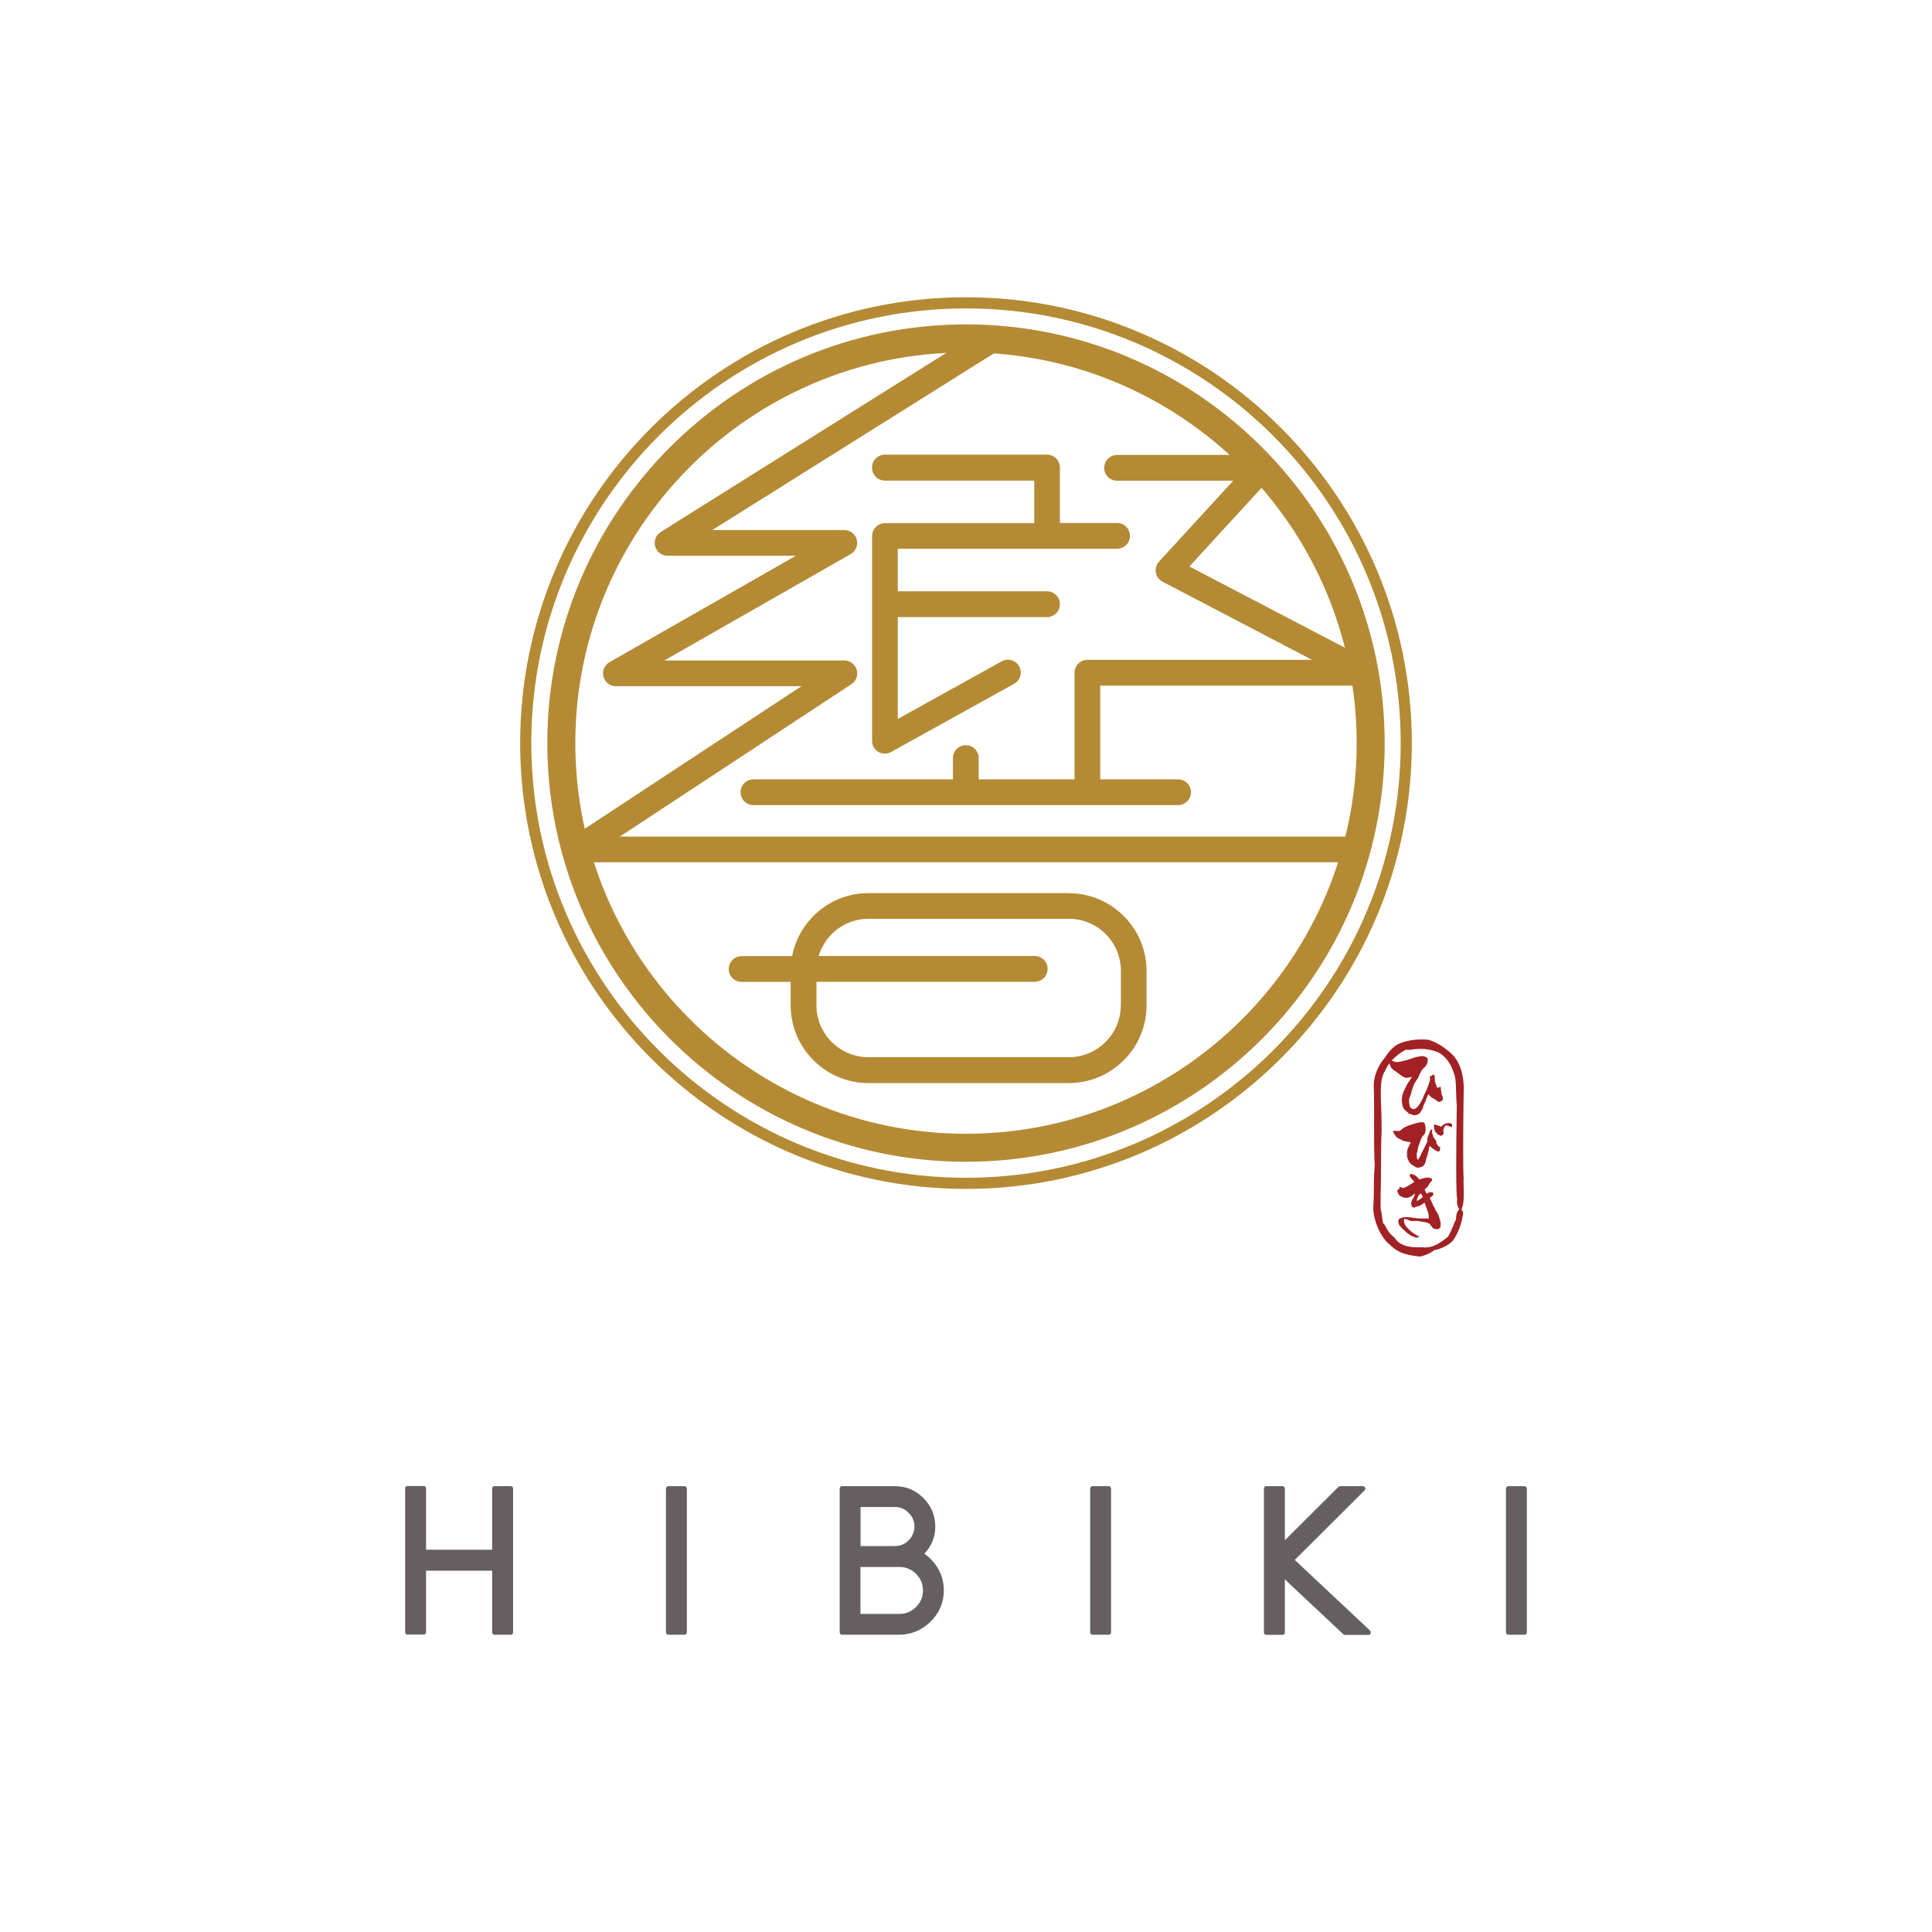
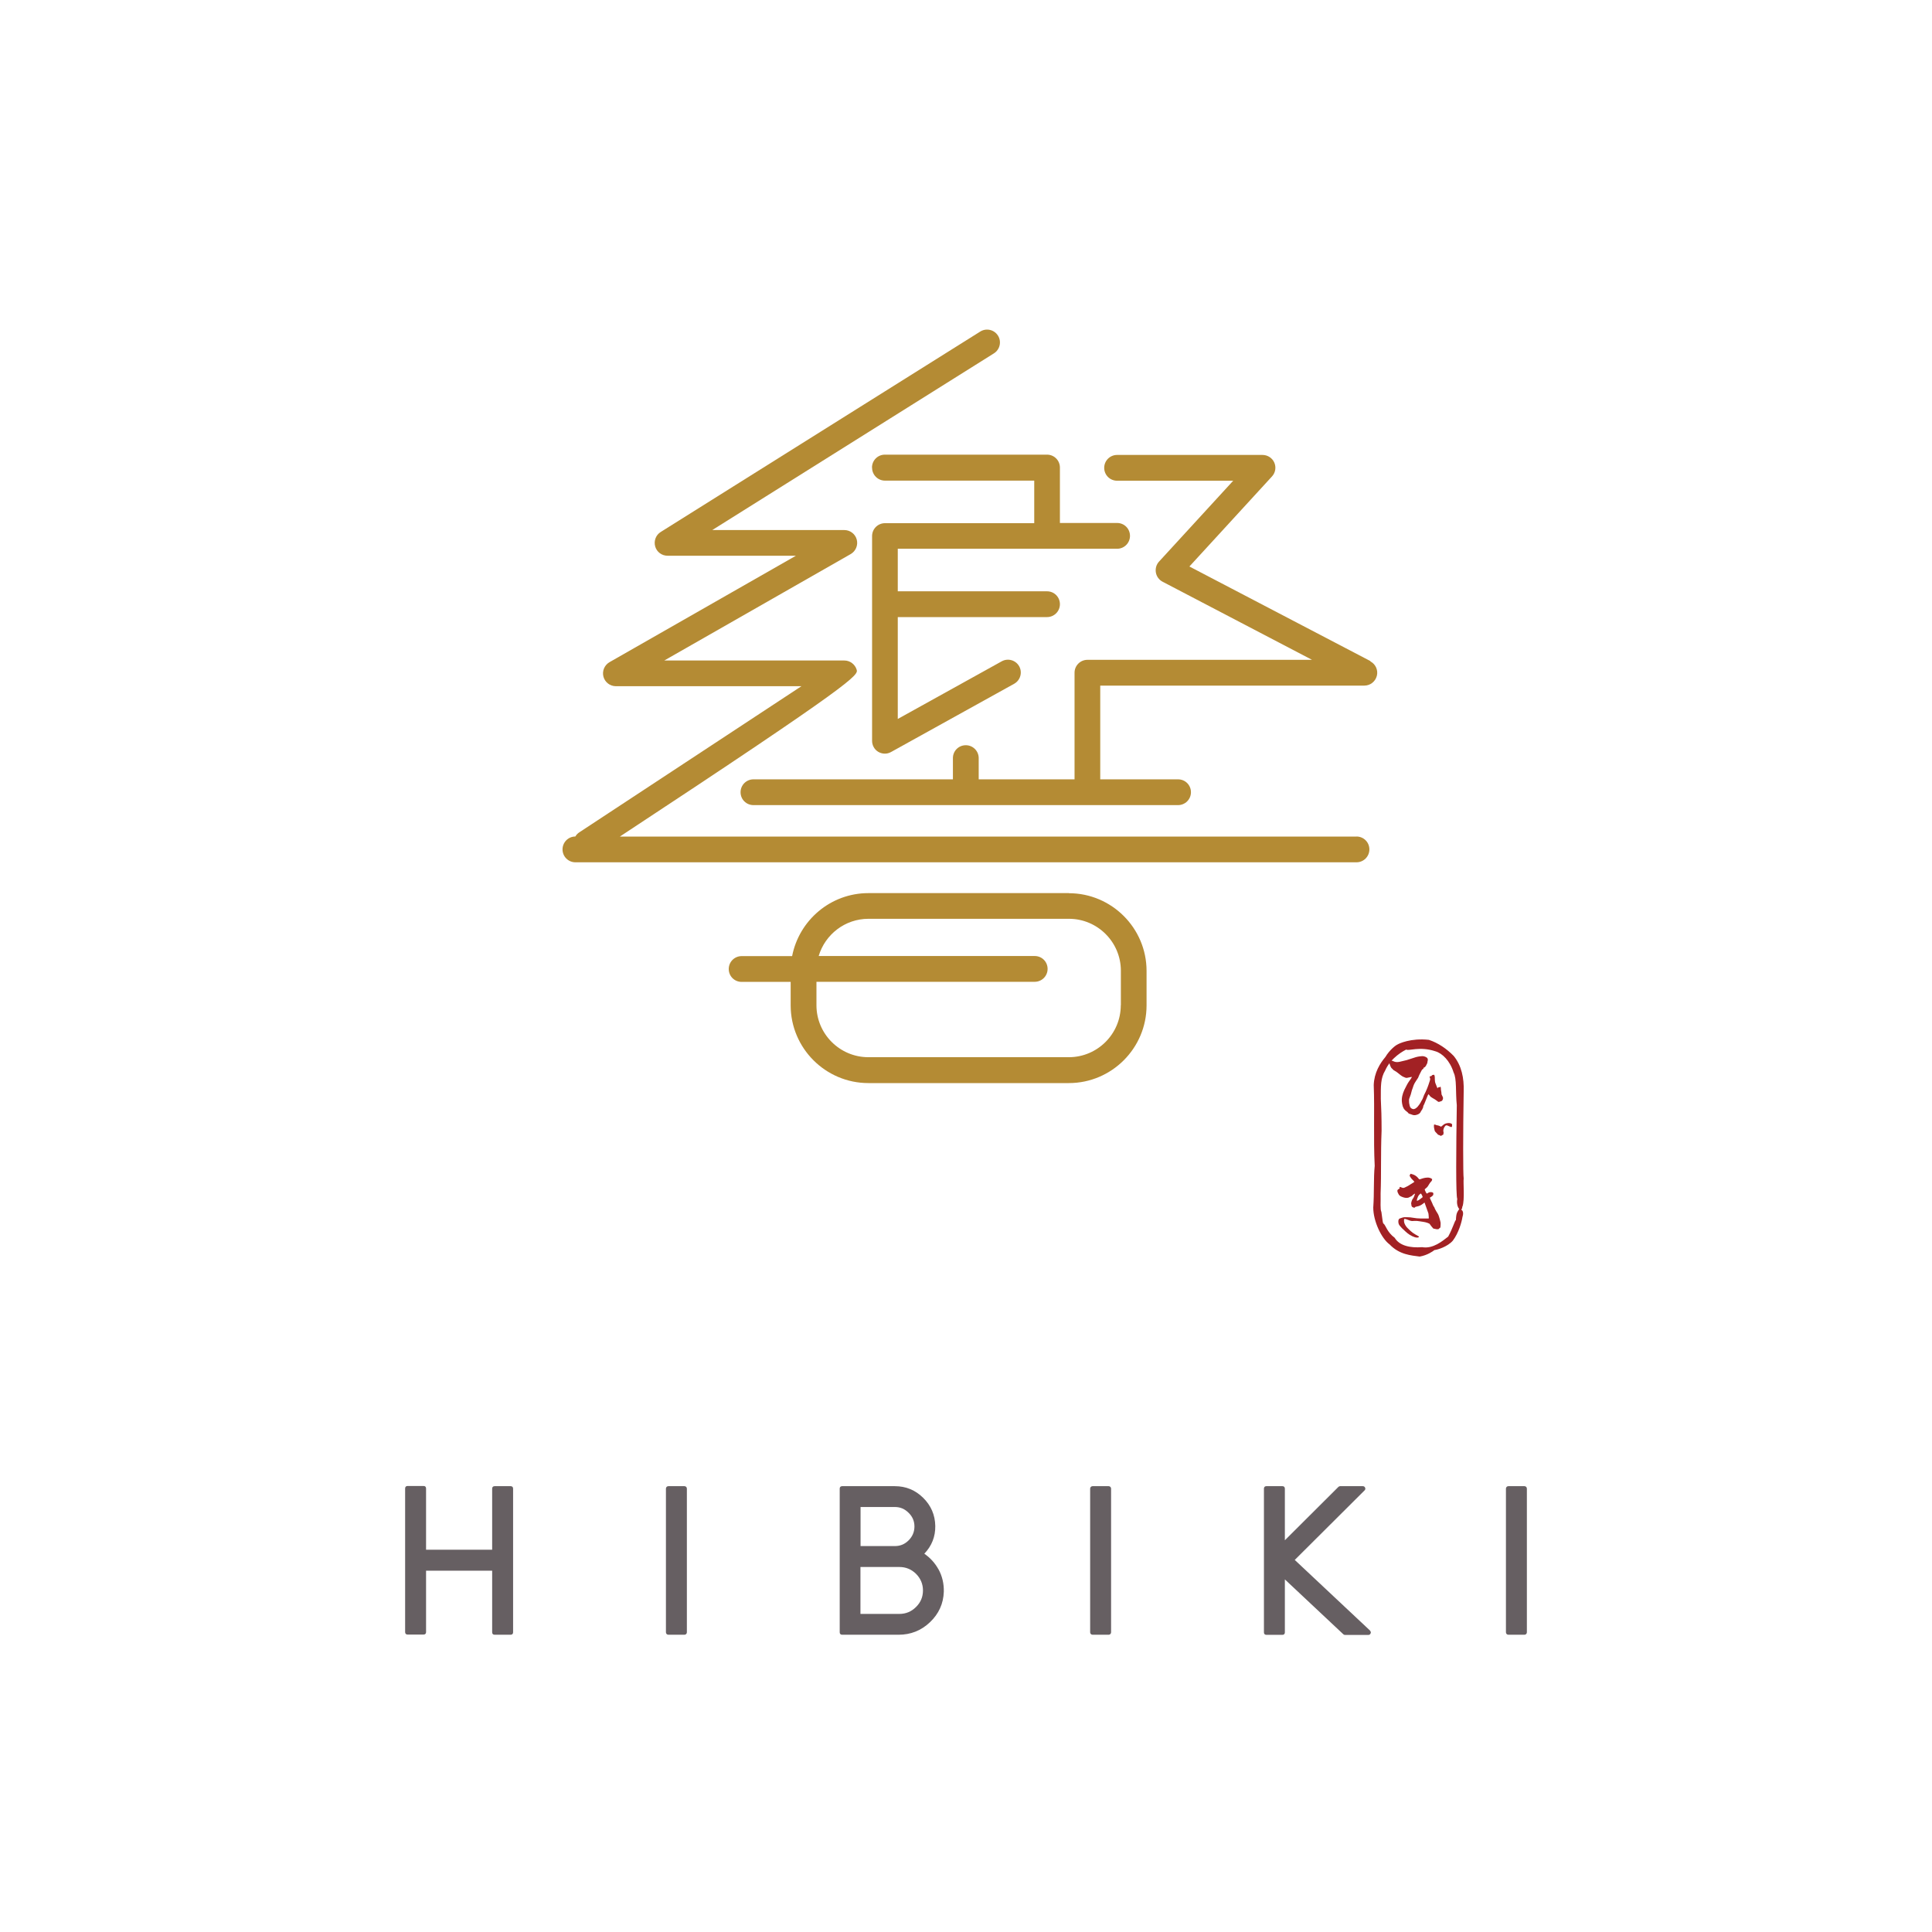
<svg xmlns="http://www.w3.org/2000/svg" width="185" height="185" viewBox="0 0 185 185" fill="none">
  <g clip-path="url(#clip0_938_1332)">
-     <path d="M92.5 111.247C70.394 111.247 52.408 93.261 52.408 71.155C52.408 49.048 70.394 31.062 92.5 31.062C114.606 31.062 132.592 49.048 132.592 71.155C132.592 93.261 114.606 111.247 92.5 111.247ZM92.5 33.744C71.869 33.744 55.09 50.524 55.09 71.155C55.09 91.785 71.869 108.565 92.5 108.565C113.131 108.565 129.91 91.785 129.91 71.155C129.91 50.524 113.131 33.744 92.5 33.744Z" fill="#B48B34" />
-     <path d="M92.5 113.845C68.955 113.845 49.809 94.69 49.809 71.154C49.809 47.619 68.964 28.464 92.5 28.464C116.036 28.464 135.191 47.619 135.191 71.154C135.191 94.69 116.036 113.845 92.5 113.845ZM92.5 29.531C69.549 29.531 50.876 48.203 50.876 71.154C50.876 94.106 69.549 112.778 92.5 112.778C115.451 112.778 134.124 94.106 134.124 71.154C134.124 48.203 115.451 29.531 92.5 29.531Z" fill="#B48B34" />
    <path d="M83.507 44.788C83.507 45.466 84.055 46.023 84.742 46.023H99.034V50.097H84.742C84.064 50.097 83.507 50.644 83.507 51.331V70.941C83.507 71.377 83.739 71.786 84.111 71.999C84.305 72.111 84.519 72.166 84.732 72.166C84.946 72.166 85.141 72.11 85.326 72.008L97.113 65.475C97.707 65.141 97.92 64.398 97.595 63.804C97.261 63.21 96.519 62.997 95.925 63.322L85.967 68.844V59.09H100.259C100.936 59.09 101.493 58.542 101.493 57.855C101.493 57.169 100.946 56.621 100.259 56.621H85.967V52.547H106.969C107.646 52.547 108.203 51.999 108.203 51.313C108.203 50.626 107.656 50.078 106.969 50.078H101.493V44.77C101.493 44.092 100.946 43.535 100.259 43.535H84.732C84.055 43.535 83.498 44.083 83.498 44.77L83.507 44.788Z" fill="#B48B34" />
    <path d="M131.228 63.303L113.892 54.245L121.799 45.623C122.133 45.262 122.217 44.742 122.022 44.296C121.827 43.851 121.381 43.563 120.89 43.563H106.969C106.291 43.563 105.734 44.111 105.734 44.798C105.734 45.484 106.282 46.032 106.969 46.032H118.087L110.987 53.772C110.727 54.05 110.616 54.44 110.681 54.821C110.746 55.201 110.987 55.526 111.321 55.702L125.632 63.182H104.129C103.451 63.182 102.894 63.73 102.894 64.417V74.626H93.716V72.593C93.716 71.915 93.168 71.359 92.481 71.359C91.795 71.359 91.247 71.906 91.247 72.593V74.626H72.148C71.47 74.626 70.913 75.173 70.913 75.86C70.913 76.547 71.461 77.094 72.148 77.094H112.806C113.484 77.094 114.04 76.547 114.04 75.86C114.04 75.173 113.493 74.626 112.806 74.626H105.354V65.651H130.643C131.21 65.651 131.701 65.261 131.841 64.714C131.98 64.166 131.72 63.591 131.219 63.331L131.228 63.303Z" fill="#B48B34" />
-     <path d="M129.901 80.11H59.35L81.53 65.512C81.985 65.215 82.189 64.649 82.031 64.129C81.874 63.609 81.391 63.247 80.853 63.247H63.609L81.456 53.057C81.939 52.779 82.18 52.213 82.041 51.675C81.901 51.136 81.41 50.756 80.853 50.756H68.203L95.173 33.837C95.748 33.475 95.924 32.714 95.563 32.139C95.201 31.563 94.44 31.387 93.864 31.749L63.266 50.941C62.802 51.229 62.589 51.795 62.737 52.324C62.886 52.853 63.368 53.215 63.925 53.215H76.213L58.366 63.405C57.883 63.684 57.642 64.25 57.781 64.788C57.92 65.326 58.412 65.707 58.969 65.707H76.742L55.47 79.702C55.312 79.804 55.183 79.943 55.09 80.101C54.412 80.101 53.865 80.658 53.865 81.335C53.865 82.013 54.412 82.57 55.099 82.57H129.892C130.569 82.57 131.126 82.022 131.126 81.335C131.126 80.649 130.578 80.101 129.892 80.101L129.901 80.11Z" fill="#B48B34" />
+     <path d="M129.901 80.11H59.35C81.985 65.215 82.189 64.649 82.031 64.129C81.874 63.609 81.391 63.247 80.853 63.247H63.609L81.456 53.057C81.939 52.779 82.18 52.213 82.041 51.675C81.901 51.136 81.41 50.756 80.853 50.756H68.203L95.173 33.837C95.748 33.475 95.924 32.714 95.563 32.139C95.201 31.563 94.44 31.387 93.864 31.749L63.266 50.941C62.802 51.229 62.589 51.795 62.737 52.324C62.886 52.853 63.368 53.215 63.925 53.215H76.213L58.366 63.405C57.883 63.684 57.642 64.25 57.781 64.788C57.92 65.326 58.412 65.707 58.969 65.707H76.742L55.47 79.702C55.312 79.804 55.183 79.943 55.09 80.101C54.412 80.101 53.865 80.658 53.865 81.335C53.865 82.013 54.412 82.57 55.099 82.57H129.892C130.569 82.57 131.126 82.022 131.126 81.335C131.126 80.649 130.578 80.101 129.892 80.101L129.901 80.11Z" fill="#B48B34" />
    <path d="M102.347 85.521H83.154C79.535 85.521 76.519 88.12 75.85 91.553H71.015C70.338 91.553 69.781 92.101 69.781 92.788C69.781 93.475 70.329 94.022 71.015 94.022H75.711V96.268C75.711 100.37 79.052 103.711 83.154 103.711H102.347C106.449 103.711 109.79 100.37 109.79 96.268V92.973C109.79 88.871 106.449 85.53 102.347 85.53V85.521ZM107.321 96.259C107.321 99.006 105.084 101.233 102.347 101.233H83.154C80.407 101.233 78.18 98.996 78.18 96.259V94.013H99.08C99.757 94.013 100.314 93.465 100.314 92.778C100.314 92.092 99.767 91.544 99.08 91.544H78.393C79.006 89.484 80.909 87.98 83.164 87.98H102.356C105.103 87.98 107.33 90.217 107.33 92.955V96.249L107.321 96.259Z" fill="#B48B34" />
    <path d="M48.9 142.309H47.359C47.211 142.309 47.127 142.402 47.127 142.541V148.397H40.798V142.523C40.798 142.374 40.705 142.291 40.566 142.291H39.025C38.877 142.291 38.793 142.383 38.793 142.523V156.286C38.793 156.434 38.886 156.518 39.025 156.518H40.566C40.714 156.518 40.798 156.425 40.798 156.286V150.402H47.127V156.304C47.127 156.453 47.22 156.536 47.359 156.536H48.9C49.048 156.536 49.132 156.443 49.132 156.304V142.541C49.132 142.393 49.039 142.309 48.9 142.309Z" fill="#665F62" />
    <path d="M63.999 142.309H65.54C65.67 142.309 65.772 142.411 65.772 142.541V156.304C65.772 156.434 65.67 156.536 65.54 156.536H63.999C63.869 156.536 63.767 156.434 63.767 156.304V142.541C63.767 142.411 63.869 142.309 63.999 142.309Z" fill="#665F62" />
    <path d="M89.864 150.272C89.53 149.669 89.075 149.167 88.509 148.778C89.224 148.026 89.576 147.135 89.558 146.114C89.539 145.065 89.15 144.165 88.398 143.423C87.646 142.68 86.737 142.309 85.688 142.309H80.639C80.491 142.309 80.407 142.402 80.407 142.541V156.304C80.407 156.453 80.5 156.536 80.639 156.536H86.041C87.201 156.536 88.212 156.137 89.047 155.339C89.892 154.541 90.338 153.557 90.375 152.416C90.393 151.645 90.226 150.922 89.864 150.263V150.272ZM82.403 148.045V144.304H85.688C86.208 144.304 86.635 144.49 87.006 144.861C87.377 145.223 87.563 145.659 87.563 146.17C87.563 146.68 87.377 147.126 87.006 147.497C86.635 147.868 86.208 148.045 85.688 148.045H82.403ZM88.379 152.295C88.379 152.917 88.157 153.446 87.711 153.882C87.275 154.318 86.746 154.541 86.124 154.541H82.393V150.049H86.124C86.746 150.049 87.275 150.272 87.711 150.699C88.147 151.135 88.379 151.673 88.379 152.286V152.295Z" fill="#665F62" />
    <path d="M106.161 142.309H104.62C104.492 142.309 104.388 142.413 104.388 142.541V156.304C104.388 156.432 104.492 156.536 104.62 156.536H106.161C106.289 156.536 106.393 156.432 106.393 156.304V142.541C106.393 142.413 106.289 142.309 106.161 142.309Z" fill="#665F62" />
    <path d="M131.191 156.137L123.98 149.372L130.671 142.708C130.745 142.634 130.755 142.541 130.718 142.458C130.68 142.365 130.606 142.309 130.495 142.309H128.323C128.258 142.309 128.202 142.337 128.156 142.383L123.033 147.488V142.541C123.033 142.393 122.94 142.309 122.801 142.309H121.261C121.112 142.309 121.029 142.402 121.029 142.541V156.314C121.029 156.462 121.121 156.546 121.261 156.546H122.801C122.95 156.546 123.033 156.453 123.033 156.314V151.237L128.611 156.471C128.611 156.471 128.694 156.555 128.787 156.555H131.024C131.126 156.555 131.209 156.499 131.237 156.416C131.293 156.323 131.265 156.221 131.182 156.146L131.191 156.137Z" fill="#665F62" />
    <path d="M144.434 142.309H145.975C146.105 142.309 146.207 142.411 146.207 142.541V156.304C146.207 156.434 146.105 156.536 145.975 156.536H144.434C144.304 156.536 144.202 156.434 144.202 156.304V142.541C144.202 142.411 144.304 142.309 144.434 142.309Z" fill="#665F62" />
    <path d="M140.045 115.525C140.267 114.839 140.1 113.261 140.156 112.843C140.091 112.472 140.091 108.453 140.156 104.509C140.202 103.238 139.952 102.031 139.2 101.112C138.513 100.407 137.697 99.86 136.824 99.572C135.07 99.377 133.938 99.943 133.836 100.008C133.65 100.082 133.065 100.528 132.657 101.215C132.147 101.818 131.581 102.718 131.543 103.906C131.636 106.245 131.506 109.047 131.636 111.637C131.516 112.825 131.599 114.217 131.497 115.627C131.497 116.936 132.277 118.588 133.065 119.163C133.994 120.138 135.107 120.212 135.942 120.323C136.676 120.203 137.232 119.804 137.353 119.702C137.641 119.674 138.606 119.386 139.116 118.801C139.673 118.068 139.97 117.001 140.035 116.555C140.258 115.878 139.868 115.794 139.738 115.757C139.571 116.054 139.441 116.073 139.413 116.815C139.284 116.927 139.135 117.558 138.671 118.412C138.133 118.829 137.223 119.609 136.174 119.423C135.061 119.507 134.012 119.302 133.548 118.523C132.824 117.994 132.685 117.316 132.49 117.177C132.397 117.122 132.407 116.964 132.277 116.054C132.147 115.776 132.221 115.182 132.202 114.272C132.277 112.314 132.202 110.532 132.295 108.268C132.295 107.006 132.267 106.105 132.221 105.233C132.221 103.989 132.193 103.247 132.639 102.505C133.186 101.242 134.476 100.583 134.662 100.5C134.847 100.667 135.952 100.166 137.446 100.667C138.105 100.853 138.847 101.576 139.191 102.699C139.506 103.303 139.367 104.565 139.497 105.836C139.432 109.91 139.395 114.514 139.543 114.811C139.386 115.627 139.98 116.231 140.026 115.535L140.045 115.525Z" fill="#A22124" />
    <path d="M136.908 103.052C137 103.071 137.075 103.052 137.13 102.959C137.13 102.941 137.168 102.941 137.195 102.931C137.232 102.931 137.27 102.922 137.316 102.913C137.381 102.978 137.381 103.071 137.39 103.163C137.39 103.293 137.39 103.433 137.409 103.563C137.418 103.646 137.446 103.73 137.483 103.804C137.529 103.943 137.594 104.073 137.65 104.221C137.678 104.175 137.697 104.138 137.715 104.11C137.771 104.11 137.836 104.138 137.891 104.073C137.91 104.054 137.956 104.073 137.956 104.101C137.966 104.147 137.975 104.194 137.975 104.24C137.975 104.305 137.975 104.37 137.993 104.435C138.021 104.537 138.021 104.639 138.031 104.741C138.031 104.778 138.04 104.834 138.068 104.862C138.105 104.917 138.114 104.982 138.151 105.038C138.207 105.14 138.17 105.233 138.133 105.326C138.105 105.4 138.031 105.446 137.947 105.465C137.929 105.465 137.91 105.465 137.891 105.484C137.752 105.53 137.743 105.53 137.632 105.437C137.483 105.317 137.325 105.224 137.158 105.131C137.056 105.075 136.963 105.01 136.898 104.908C136.871 104.862 136.833 104.825 136.796 104.778C136.778 104.806 136.75 104.815 136.741 104.843C136.722 104.88 136.703 104.908 136.694 104.945C136.592 105.205 136.49 105.465 136.379 105.725C136.36 105.762 136.342 105.799 136.323 105.836C136.304 105.883 136.267 105.92 136.286 105.966C136.286 105.985 136.286 106.003 136.277 106.022C136.277 106.031 136.258 106.05 136.258 106.059C136.221 106.18 136.165 106.282 136.082 106.384C136.054 106.412 136.045 106.458 136.026 106.495C135.905 106.69 135.71 106.746 135.506 106.783C135.413 106.792 135.321 106.783 135.228 106.746C135.135 106.718 135.061 106.672 134.959 106.653C134.922 106.653 134.875 106.616 134.857 106.588C134.81 106.514 134.736 106.467 134.671 106.412C134.43 106.245 134.318 106.013 134.272 105.734C134.272 105.697 134.263 105.66 134.253 105.623C134.216 105.4 134.226 105.177 134.272 104.955C134.318 104.75 134.383 104.556 134.476 104.361C134.56 104.203 134.643 104.045 134.717 103.887C134.82 103.683 134.959 103.498 135.089 103.312C135.116 103.266 135.154 103.219 135.181 103.163C135.181 103.154 135.181 103.136 135.181 103.117C135.042 103.145 134.903 103.173 134.773 103.201C134.708 103.219 134.652 103.219 134.597 103.201C134.43 103.145 134.272 103.071 134.133 102.959C133.994 102.848 133.854 102.746 133.715 102.634C133.659 102.597 133.604 102.56 133.548 102.532C133.474 102.495 133.4 102.449 133.353 102.375C133.353 102.365 133.335 102.347 133.325 102.347C133.205 102.263 133.158 102.143 133.112 102.022C133.056 101.864 133.01 101.697 132.954 101.53C132.954 101.511 132.954 101.493 132.954 101.474C132.973 101.474 132.982 101.465 132.982 101.474C133.047 101.511 133.103 101.558 133.186 101.539C133.223 101.539 133.279 101.567 133.316 101.576C133.344 101.586 133.381 101.595 133.409 101.614C133.622 101.725 133.845 101.716 134.077 101.66C134.179 101.641 134.281 101.614 134.383 101.586C134.485 101.558 134.597 101.539 134.699 101.511C134.996 101.409 135.293 101.317 135.59 101.224C135.72 101.187 135.85 101.168 135.98 101.15C136.054 101.15 136.119 101.131 136.193 101.131C136.212 101.131 136.221 101.131 136.239 101.131C136.379 101.15 136.509 101.187 136.62 101.27C136.694 101.326 136.731 101.409 136.722 101.511C136.713 101.595 136.676 101.679 136.676 101.762C136.676 101.836 136.611 101.883 136.592 101.957C136.574 102.022 136.527 102.068 136.49 102.124C136.453 102.18 136.397 102.226 136.332 102.226C136.323 102.254 136.304 102.282 136.304 102.31C136.304 102.337 136.277 102.365 136.249 102.375C136.174 102.402 136.147 102.467 136.11 102.532C135.998 102.746 135.878 102.969 135.794 103.201C135.794 103.219 135.766 103.238 135.757 103.256C135.692 103.358 135.627 103.451 135.562 103.553C135.525 103.609 135.488 103.665 135.46 103.72C135.423 103.795 135.376 103.878 135.349 103.962C135.311 104.11 135.246 104.249 135.2 104.388C135.163 104.518 135.135 104.648 135.098 104.769C135.098 104.797 135.079 104.825 135.07 104.853C135.024 104.973 134.977 105.094 134.94 105.214C134.931 105.242 134.922 105.27 134.922 105.298C134.922 105.465 134.922 105.632 134.968 105.79C134.968 105.827 134.987 105.873 134.996 105.911C135.033 106.078 135.163 106.18 135.339 106.207C135.358 106.207 135.386 106.207 135.404 106.198C135.525 106.17 135.627 106.096 135.72 106.003C135.785 105.929 135.84 105.855 135.896 105.781C135.961 105.678 136.045 105.576 136.082 105.465C136.212 105.289 136.277 105.085 136.351 104.89C136.351 104.871 136.369 104.843 136.379 104.825C136.481 104.639 136.564 104.435 136.648 104.24C136.703 104.119 136.741 103.989 136.787 103.869C136.824 103.757 136.861 103.646 136.898 103.535C136.917 103.47 136.945 103.414 136.945 103.34C136.945 103.284 136.945 103.238 136.917 103.191C136.88 103.145 136.898 103.098 136.935 103.052H136.908Z" fill="#A22124" />
-     <path d="M135.757 111.08C135.757 111.08 135.785 111.052 135.794 111.043C135.868 110.913 135.961 110.783 136.017 110.653C136.175 110.291 136.379 109.957 136.527 109.604C136.564 109.521 136.611 109.446 136.648 109.372C136.676 109.317 136.694 109.27 136.676 109.205C136.666 109.15 136.666 109.085 136.676 109.029C136.676 108.982 136.685 108.927 136.713 108.89C136.759 108.815 136.787 108.732 136.806 108.648C136.806 108.611 136.824 108.583 136.843 108.556C136.871 108.518 136.88 108.463 136.898 108.416C136.917 108.314 136.973 108.231 137.038 108.147C137.149 108.166 137.149 108.184 137.14 108.268C137.14 108.296 137.121 108.324 137.121 108.351C137.121 108.389 137.121 108.426 137.121 108.453C137.158 108.574 137.195 108.685 137.233 108.806C137.251 108.871 137.279 108.936 137.325 108.982C137.381 109.047 137.427 109.122 137.483 109.196C137.511 109.233 137.53 109.27 137.53 109.317C137.53 109.484 137.613 109.623 137.734 109.743C137.762 109.771 137.78 109.79 137.799 109.818H137.891C137.91 109.901 137.891 109.985 137.891 110.068C137.891 110.096 137.882 110.115 137.882 110.143C137.882 110.208 137.836 110.235 137.78 110.245C137.697 110.263 137.613 110.245 137.548 110.208C137.418 110.105 137.26 110.059 137.149 109.948C137.066 109.873 136.991 109.808 136.898 109.725C136.88 109.762 136.871 109.79 136.861 109.818C136.843 109.892 136.833 109.966 136.824 110.031C136.806 110.133 136.806 110.235 136.75 110.328C136.75 110.421 136.713 110.504 136.694 110.597C136.676 110.681 136.62 110.755 136.629 110.848C136.592 110.894 136.564 110.95 136.555 111.006C136.546 111.061 136.537 111.108 136.527 111.163C136.518 111.265 136.49 111.349 136.434 111.433C136.397 111.488 136.36 111.535 136.332 111.59C136.295 111.665 136.221 111.702 136.147 111.72C136.091 111.739 136.035 111.757 135.98 111.776C135.785 111.841 135.59 111.822 135.432 111.683C135.376 111.637 135.321 111.59 135.256 111.562C135.135 111.507 135.052 111.414 134.977 111.312C134.866 111.154 134.782 110.969 134.745 110.774C134.718 110.634 134.727 110.495 134.736 110.347C134.736 110.272 134.755 110.189 134.764 110.115C134.792 109.966 134.866 109.846 134.931 109.716C134.987 109.614 135.033 109.521 135.079 109.419C135.079 109.419 135.079 109.4 135.079 109.391C134.968 109.363 134.866 109.326 134.755 109.317C134.634 109.317 134.523 109.261 134.402 109.252C134.318 109.252 134.263 109.187 134.198 109.15C134.142 109.112 134.077 109.085 134.012 109.057C133.845 108.982 133.687 108.89 133.604 108.723C133.567 108.658 133.52 108.593 133.474 108.528C133.437 108.472 133.409 108.416 133.381 108.361C133.428 108.296 133.492 108.277 133.567 108.277C133.687 108.286 133.799 108.286 133.919 108.305C133.984 108.305 134.031 108.296 134.077 108.259C134.179 108.184 134.272 108.101 134.374 108.027C134.588 107.887 134.81 107.795 135.052 107.72C135.256 107.655 135.46 107.59 135.673 107.535C135.803 107.498 135.933 107.479 136.063 107.46C136.137 107.451 136.212 107.451 136.277 107.47C136.332 107.488 136.379 107.516 136.416 107.563C136.434 107.581 136.444 107.609 136.444 107.627C136.434 107.674 136.444 107.702 136.462 107.739C136.509 107.85 136.499 107.971 136.509 108.082C136.527 108.231 136.499 108.37 136.453 108.518C136.453 108.528 136.453 108.546 136.434 108.556C136.36 108.611 136.351 108.713 136.267 108.75C136.165 108.862 136.1 108.992 136.054 109.131C135.998 109.307 135.933 109.484 135.868 109.66C135.84 109.725 135.803 109.79 135.794 109.864C135.776 109.957 135.748 110.05 135.748 110.152C135.748 110.189 135.748 110.226 135.729 110.254C135.646 110.402 135.664 110.56 135.664 110.709C135.664 110.839 135.692 110.959 135.776 111.071L135.757 111.08Z" fill="#A22124" />
    <path d="M138.226 108.63C138.142 108.676 138.049 108.723 137.975 108.769C137.882 108.741 137.817 108.676 137.724 108.667C137.715 108.667 137.697 108.648 137.687 108.639C137.604 108.556 137.53 108.463 137.446 108.379C137.409 108.342 137.381 108.296 137.372 108.24C137.344 108.101 137.298 107.952 137.307 107.804C137.307 107.767 137.307 107.73 137.316 107.692C137.409 107.655 137.474 107.72 137.548 107.739C137.632 107.748 137.715 107.776 137.789 107.795C137.864 107.822 137.929 107.859 137.994 107.887C138.086 107.813 138.17 107.739 138.253 107.674C138.291 107.646 138.328 107.627 138.365 107.609C138.513 107.553 138.662 107.525 138.82 107.544C138.875 107.544 138.922 107.572 138.968 107.59C139.024 107.618 139.07 107.674 139.042 107.748C139.042 107.776 139.042 107.804 139.042 107.832C139.042 107.897 139.005 107.934 138.94 107.915C138.885 107.906 138.838 107.878 138.792 107.859C138.736 107.841 138.671 107.813 138.615 107.785C138.588 107.776 138.55 107.757 138.513 107.757C138.467 107.757 138.43 107.767 138.402 107.804C138.291 107.924 138.226 108.073 138.207 108.231C138.207 108.268 138.207 108.305 138.207 108.333C138.244 108.426 138.235 108.509 138.207 108.62L138.226 108.63Z" fill="#A22124" />
    <path d="M136.425 115.135C136.286 115.238 136.175 115.34 136.026 115.414C135.971 115.442 135.915 115.47 135.85 115.488C135.757 115.516 135.664 115.535 135.581 115.553C135.544 115.553 135.516 115.581 135.488 115.609C135.451 115.655 135.404 115.655 135.349 115.627C135.33 115.627 135.321 115.609 135.302 115.609C135.209 115.581 135.172 115.516 135.154 115.432C135.145 115.368 135.145 115.303 135.126 115.238C135.126 115.191 135.145 115.135 135.154 115.089C135.172 115.024 135.191 114.959 135.219 114.903C135.228 114.866 135.247 114.829 135.274 114.801C135.358 114.709 135.395 114.597 135.442 114.477C135.46 114.421 135.479 114.365 135.497 114.31C135.488 114.291 135.469 114.291 135.46 114.31C135.377 114.365 135.293 114.402 135.228 114.486C135.219 114.504 135.2 114.523 135.172 114.532C135.07 114.579 134.968 114.634 134.866 114.681C134.838 114.69 134.801 114.699 134.764 114.699C134.551 114.727 134.356 114.653 134.161 114.569C134.031 114.514 133.947 114.421 133.892 114.291C133.882 114.263 133.864 114.245 133.855 114.217C133.817 114.152 133.808 114.087 133.808 114.013C133.808 113.957 133.845 113.91 133.892 113.883C133.938 113.855 133.975 113.827 134.022 113.799V113.66C134.022 113.66 134.068 113.66 134.087 113.66C134.151 113.688 134.216 113.716 134.281 113.734C134.356 113.762 134.421 113.753 134.486 113.725C134.597 113.669 134.708 113.623 134.81 113.567C135.015 113.446 135.219 113.307 135.432 113.177C135.414 113.149 135.414 113.131 135.395 113.112C135.339 113.047 135.284 112.992 135.228 112.936C135.135 112.852 135.07 112.741 135.005 112.639C134.996 112.62 134.996 112.593 134.987 112.574C134.987 112.555 134.987 112.528 134.977 112.5C135.005 112.5 135.024 112.5 135.061 112.481C135.052 112.453 135.042 112.435 135.024 112.398C135.07 112.398 135.117 112.398 135.154 112.416C135.386 112.472 135.59 112.574 135.757 112.76C135.785 112.787 135.794 112.815 135.822 112.843C135.859 112.88 135.887 112.908 135.924 112.936C136.035 112.899 136.138 112.862 136.24 112.834C136.323 112.806 136.407 112.797 136.49 112.778C136.555 112.769 136.62 112.76 136.685 112.76C136.75 112.76 136.815 112.76 136.88 112.778C136.982 112.797 137.066 112.843 137.14 112.908C137.14 112.936 137.131 112.964 137.121 112.992C137.121 113.047 137.084 113.094 137.047 113.131C136.973 113.196 136.917 113.289 136.861 113.372C136.787 113.493 136.722 113.623 136.62 113.716C136.564 113.771 136.499 113.827 136.425 113.883C136.444 113.994 136.499 114.096 136.546 114.189C136.564 114.226 136.592 114.272 136.648 114.291C136.667 114.282 136.704 114.263 136.722 114.245C136.787 114.189 136.871 114.161 136.954 114.152C137.038 114.152 137.112 114.152 137.186 114.189C137.233 114.207 137.251 114.235 137.251 114.291C137.251 114.337 137.251 114.374 137.242 114.412C137.196 114.514 137.093 114.56 137.019 114.625C137.019 114.625 137.001 114.625 136.991 114.634C136.926 114.662 136.908 114.699 136.936 114.755C136.964 114.82 136.991 114.876 137.019 114.941C137.056 115.024 137.093 115.108 137.131 115.182C137.196 115.321 137.233 115.47 137.335 115.59C137.335 115.59 137.353 115.609 137.353 115.618C137.39 115.767 137.483 115.887 137.548 116.017C137.595 116.101 137.65 116.175 137.697 116.258C137.743 116.342 137.771 116.435 137.799 116.518C137.854 116.676 137.892 116.843 137.929 117.001C137.929 117.029 137.947 117.066 137.947 117.094C137.947 117.233 137.947 117.363 137.929 117.502C137.929 117.539 137.901 117.567 137.873 117.586C137.817 117.623 137.78 117.66 137.734 117.706C137.697 117.706 137.66 117.706 137.613 117.706C137.567 117.706 137.53 117.706 137.483 117.688C137.418 117.678 137.344 117.66 137.251 117.641C137.121 117.511 137.001 117.344 136.88 117.177C136.815 117.149 136.75 117.122 136.685 117.094C136.546 117.047 136.397 117.01 136.249 116.992C136.128 116.973 135.998 116.954 135.878 116.936C135.748 116.917 135.618 116.899 135.488 116.908C135.46 116.908 135.432 116.908 135.404 116.908C135.228 116.945 135.07 116.908 134.913 116.843C134.792 116.787 134.653 116.75 134.523 116.713C134.504 116.713 134.495 116.713 134.476 116.713C134.476 116.741 134.458 116.76 134.448 116.778C134.43 116.927 134.448 117.066 134.513 117.205C134.588 117.372 134.69 117.511 134.829 117.641C134.913 117.716 134.996 117.799 135.07 117.873C135.209 118.003 135.358 118.105 135.516 118.198C135.618 118.254 135.72 118.319 135.822 118.374C135.831 118.374 135.85 118.393 135.859 118.402C135.878 118.421 135.878 118.458 135.859 118.467C135.822 118.486 135.785 118.495 135.748 118.504C135.664 118.504 135.581 118.504 135.497 118.477C135.145 118.365 134.838 118.17 134.569 117.91C134.458 117.808 134.346 117.706 134.244 117.604C134.161 117.521 134.087 117.437 134.022 117.354C133.919 117.224 133.892 117.075 133.901 116.908C133.901 116.88 133.919 116.843 133.919 116.815C133.938 116.75 133.975 116.704 134.04 116.676C134.105 116.648 134.179 116.63 134.254 116.602C134.3 116.583 134.346 116.574 134.393 116.565C134.421 116.565 134.448 116.555 134.476 116.555C134.569 116.555 134.653 116.555 134.745 116.555C134.94 116.555 135.135 116.574 135.33 116.611C135.553 116.648 135.776 116.676 136.008 116.676C136.24 116.676 136.472 116.676 136.704 116.676C136.732 116.676 136.769 116.676 136.806 116.676C136.806 116.648 136.824 116.63 136.815 116.611C136.815 116.49 136.796 116.37 136.787 116.249C136.787 116.203 136.769 116.156 136.75 116.11C136.685 115.934 136.62 115.767 136.564 115.59C136.518 115.451 136.462 115.312 136.416 115.173C136.416 115.154 136.397 115.126 136.388 115.098L136.425 115.135ZM136.23 114.625C136.175 114.449 136.119 114.347 136.045 114.282C135.841 114.449 135.822 114.458 135.701 114.792C135.674 114.866 135.664 114.922 135.683 114.996C135.906 114.922 136.054 114.755 136.24 114.625H136.23Z" fill="#A22124" />
  </g>
  <defs>
    <clipPath id="clip0_938_1332">
      <rect width="185" height="185" fill="white" />
    </clipPath>
  </defs>
</svg>